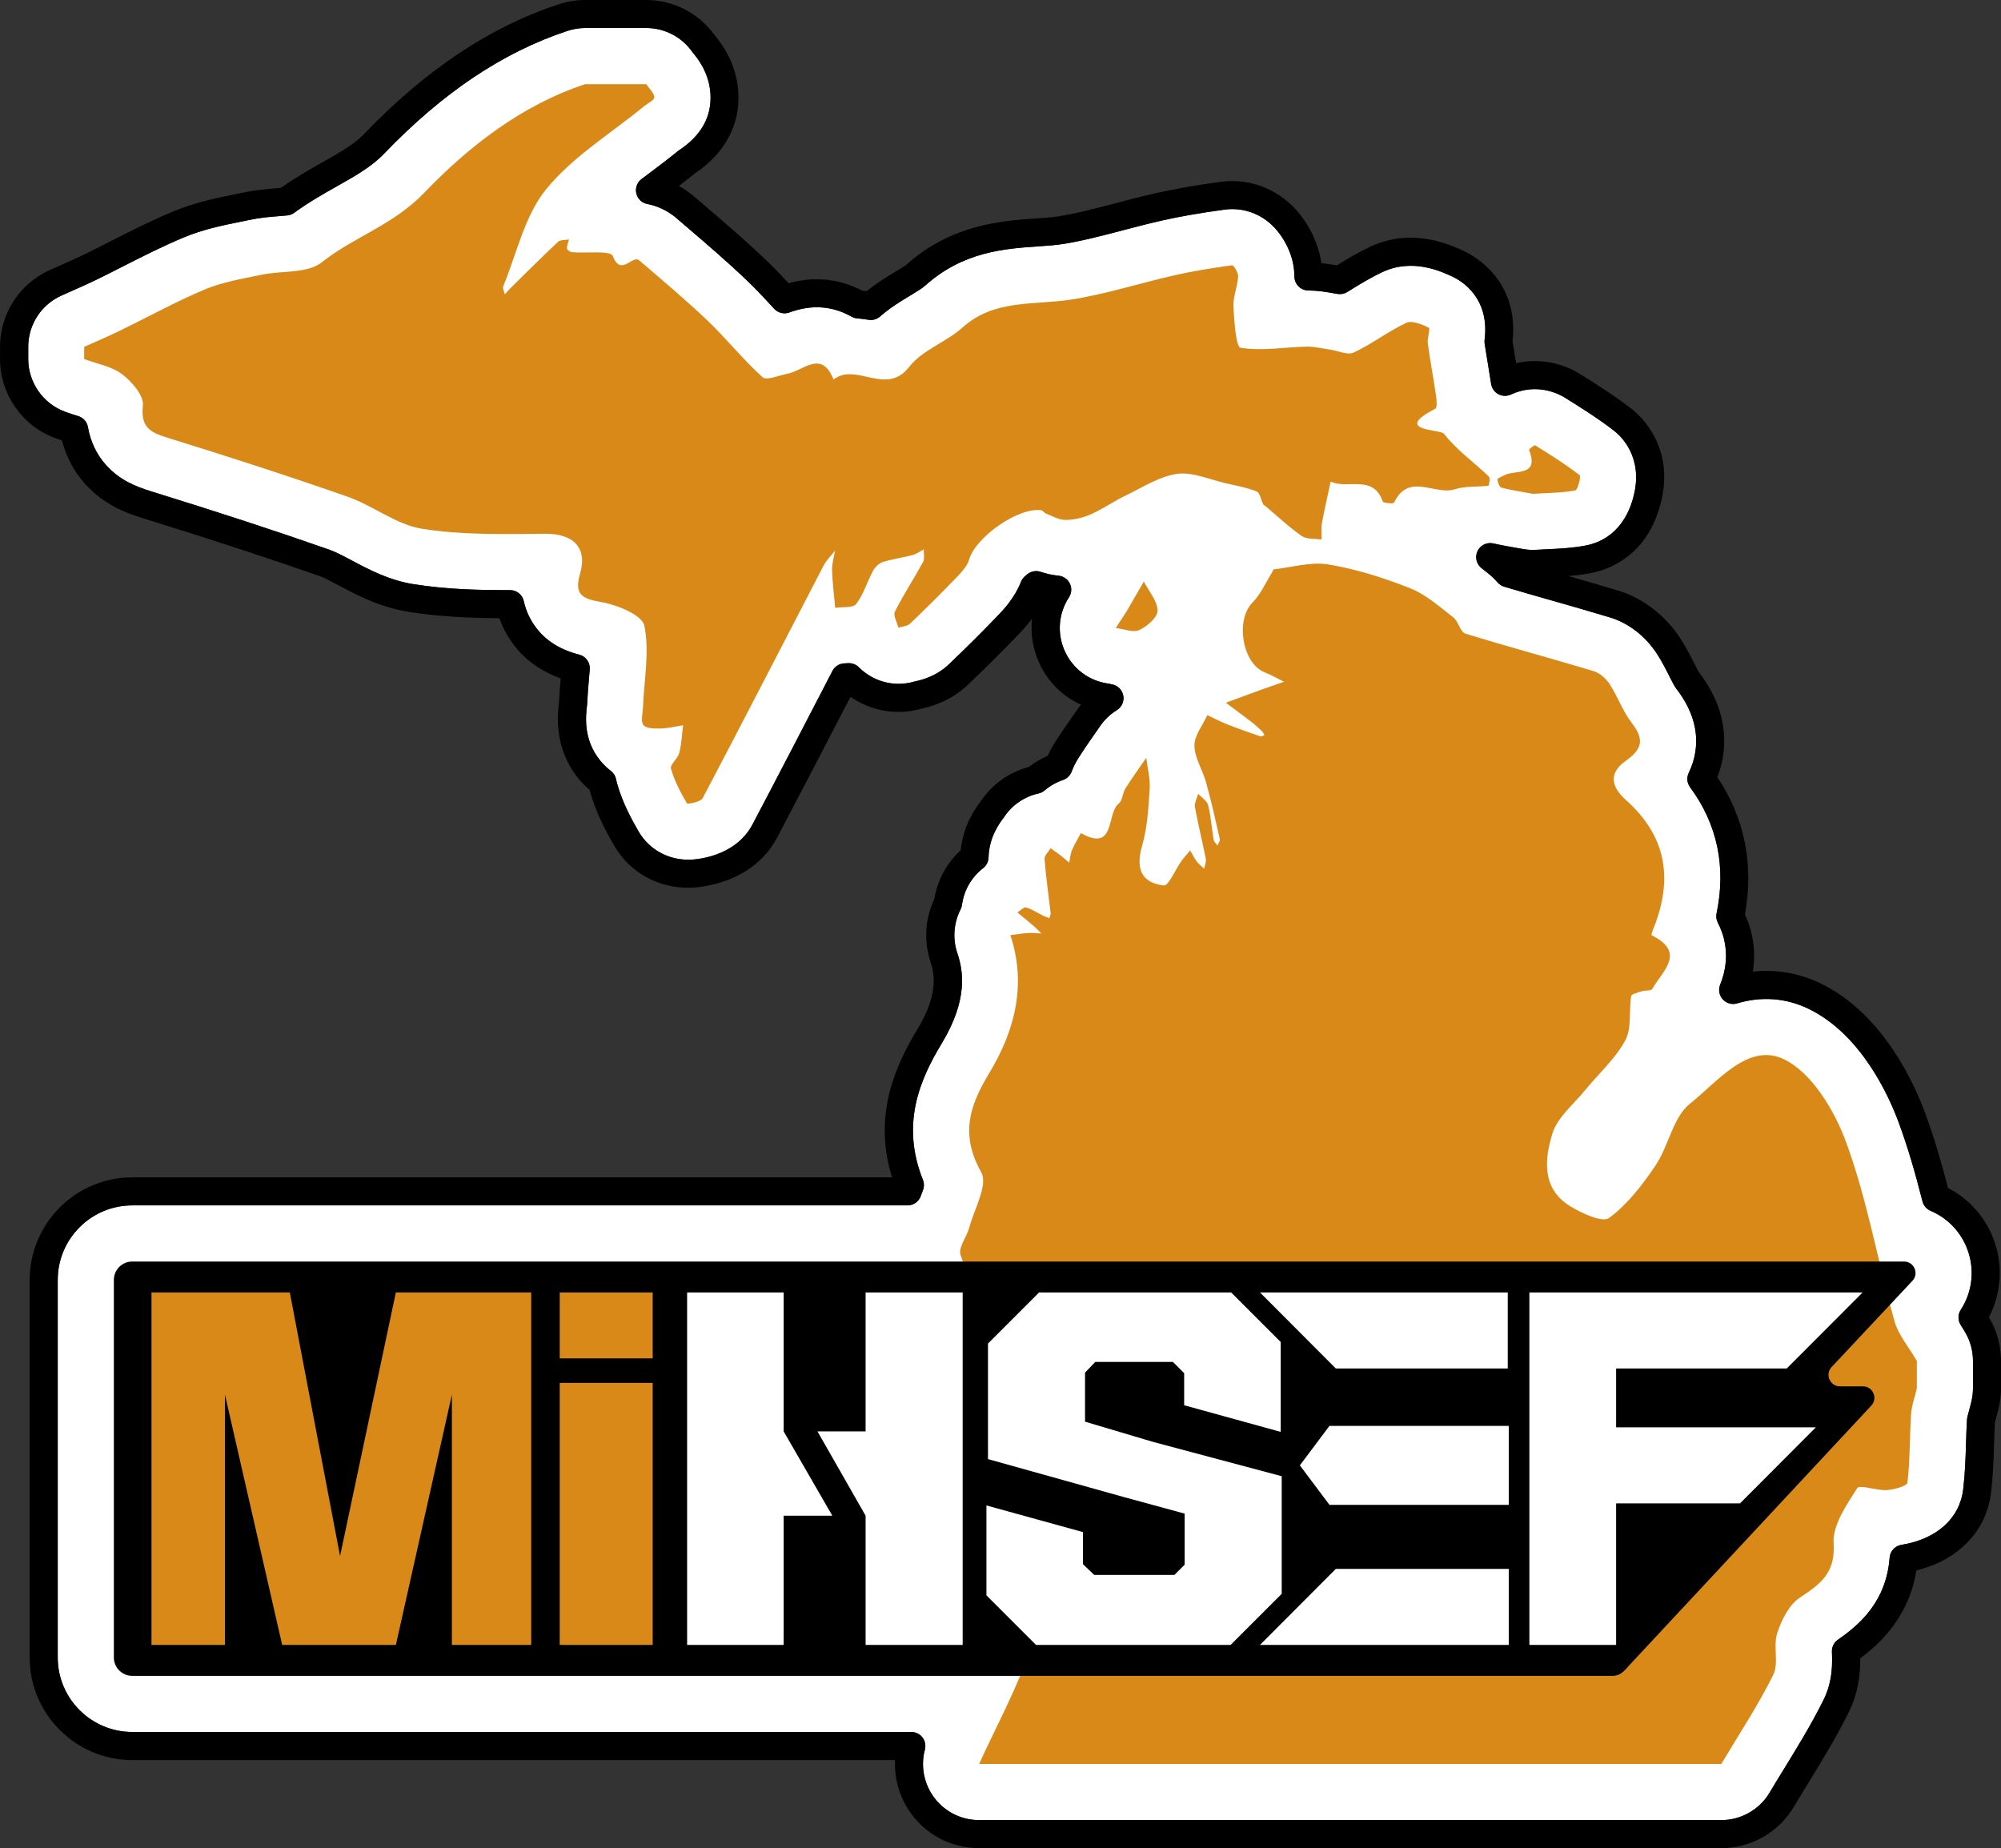
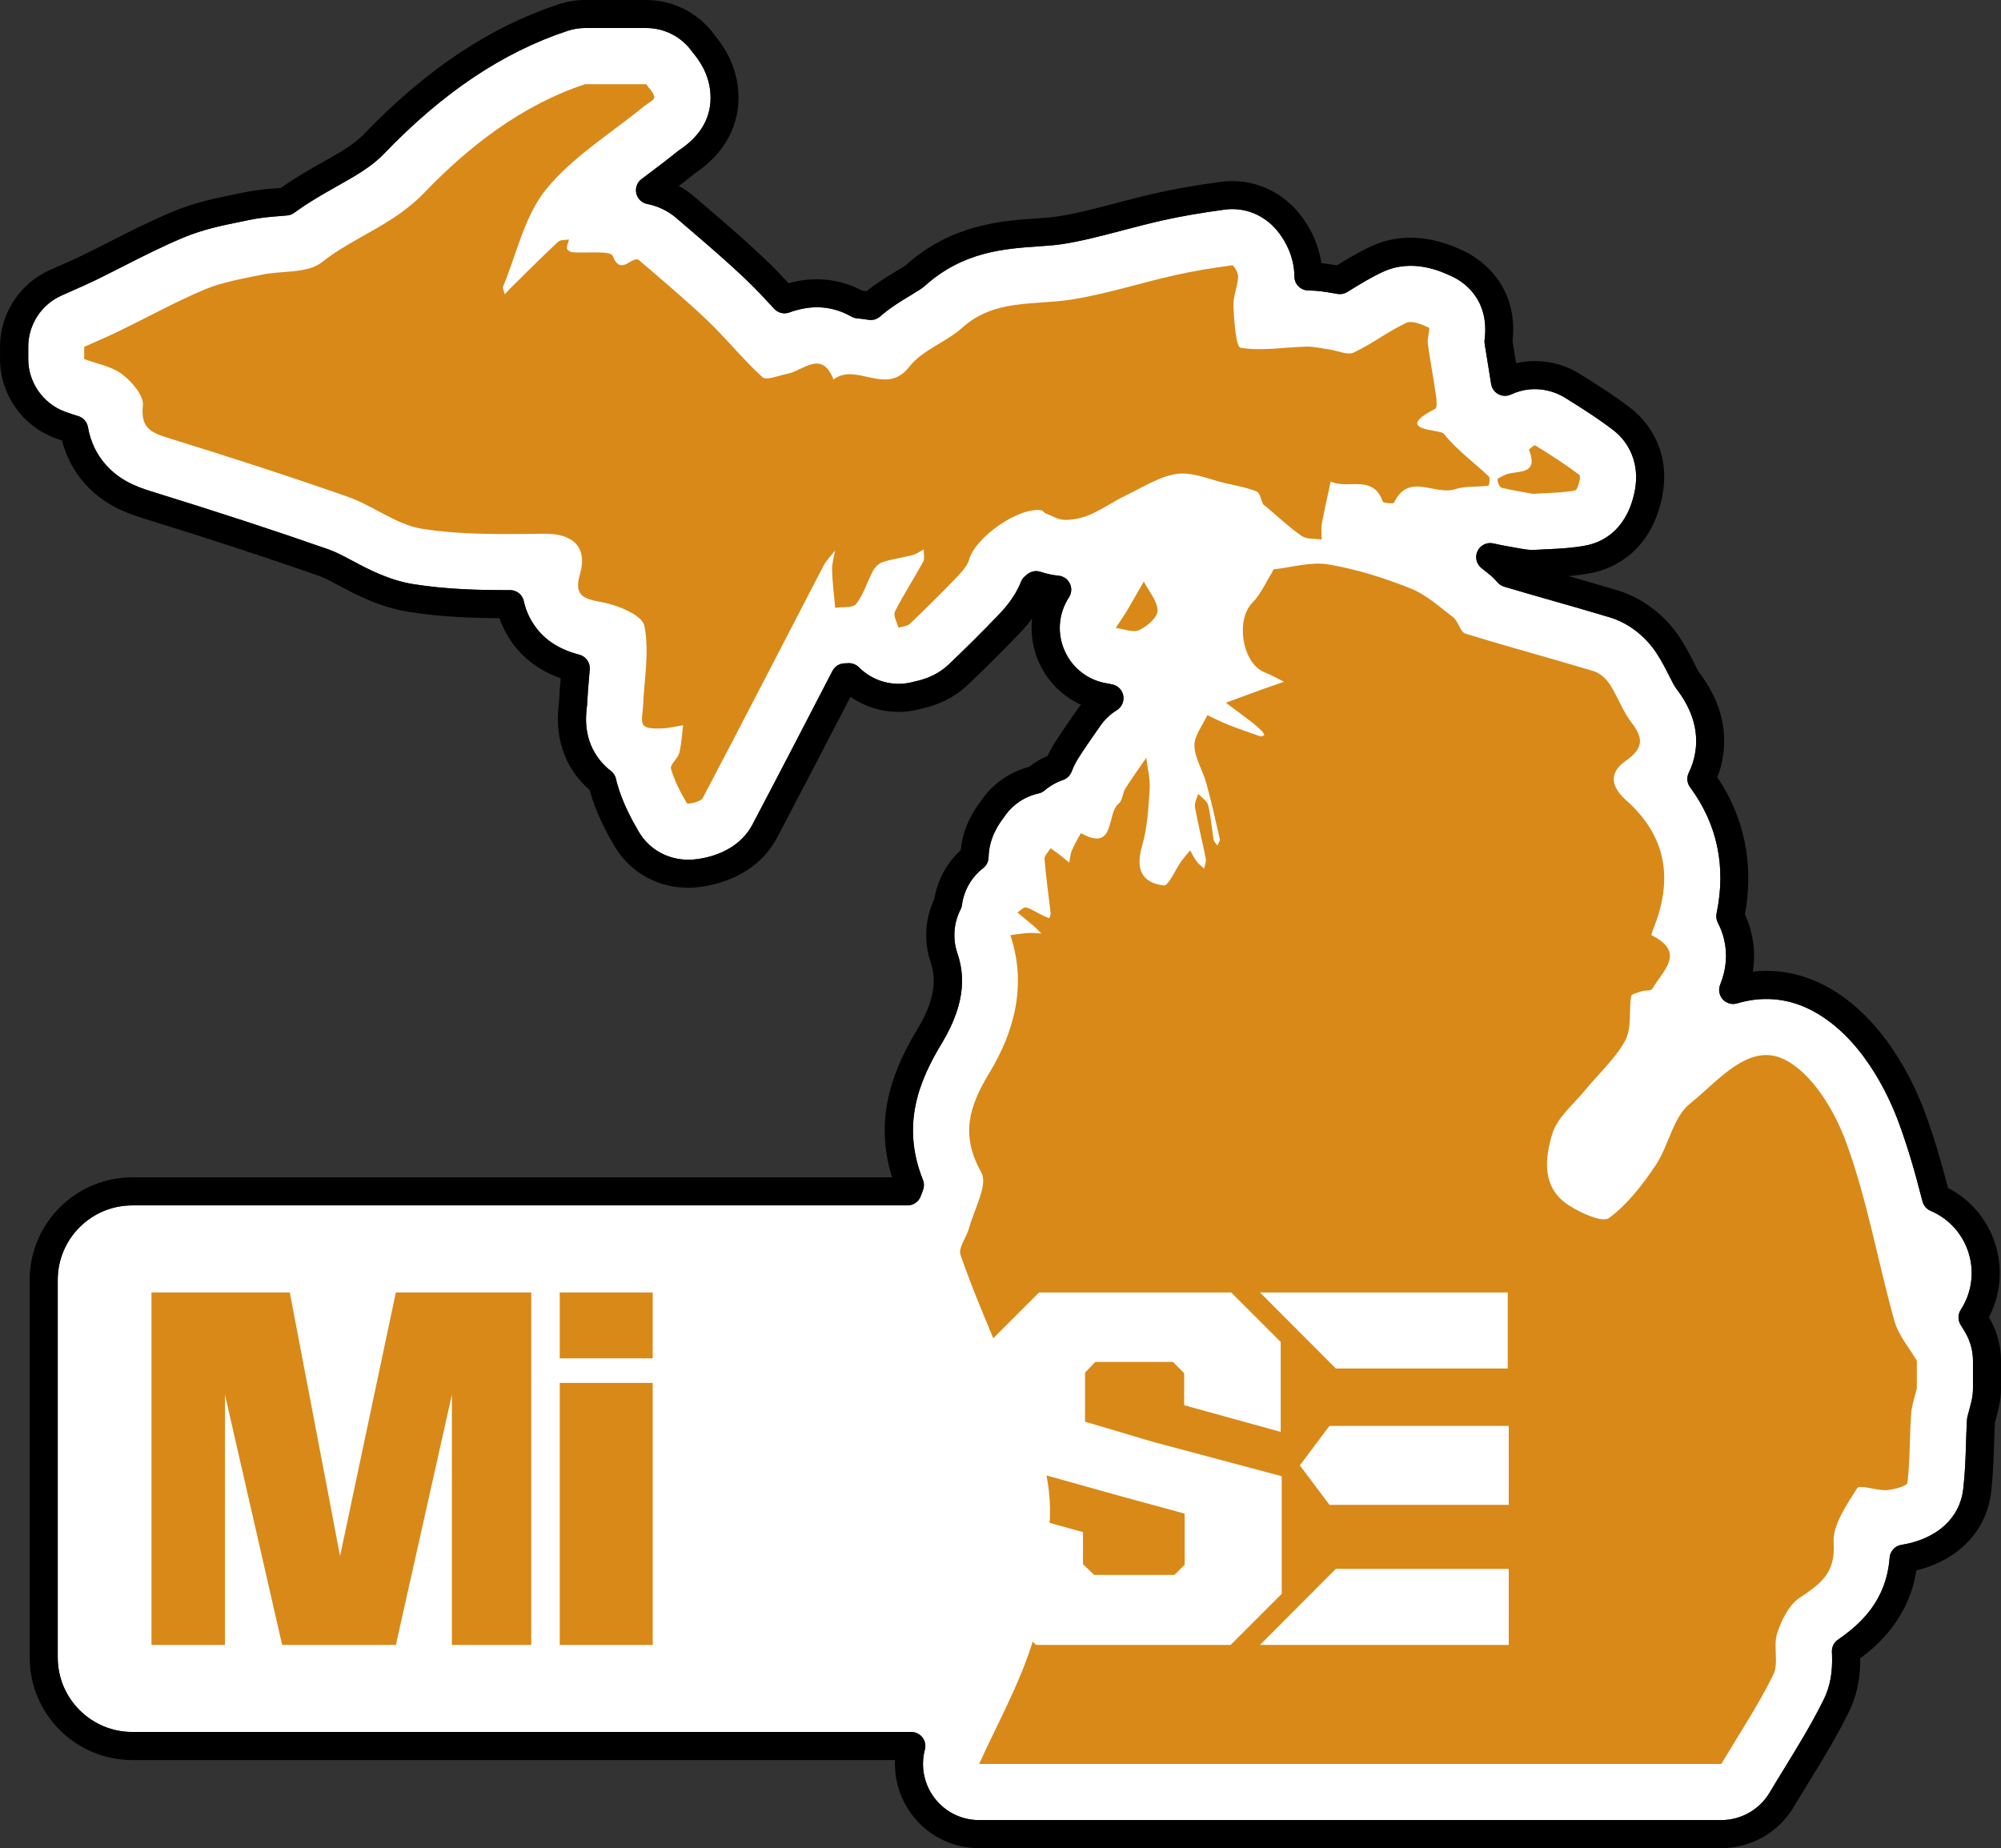
<svg xmlns="http://www.w3.org/2000/svg" id="Layer_1" version="1.1" viewBox="0 0 855.74 790.43">
  <rect x="0" y="0" width="855.74" height="790.43" fill="#333333" stroke="none" />
  <defs>
    <style>
      .st0 {
        fill: #d98918;
      }

      .st1 {
        fill: #fff;
      }
    </style>
  </defs>
  <path class="st1" d="M56.56,515.53c-17.58,0-31.87,14.3-31.87,31.88v161.46c0,17.58,14.3,31.87,31.87,31.87h333.17c1.86,0,3.62.87,4.76,2.34,1.14,1.48,1.52,3.4,1.04,5.2-1.73,6.51-.62,13.5,3.03,19.16,4.44,6.88,11.98,10.99,20.17,10.99h317.41c8.42,0,16.33-4.5,20.63-11.74,2.07-3.49,4.25-7.04,6.36-10.46,5.71-9.3,11.61-18.91,16.75-29.29,4.01-8.11,3.72-15.88,3.55-20.52-.08-2.05.9-4,2.59-5.16,9.54-6.59,20.68-16.53,22.09-35.08.21-2.76,2.29-5.03,5.03-5.47,15.09-2.43,24.98-11.33,26.44-23.81.81-6.91,1.01-13.49,1.21-19.84v-.13c.11-3.45.21-6.7.41-9.87.02-.32.07-.65.14-.96.13-.57.4-1.58.62-2.39l.04-.14c.36-1.33.77-2.81,1.14-4.44.4-1.76.61-3.56.61-5.36v-11.76c0-4.2-1.11-8.35-3.21-11.99-.61-1.05-1.27-2.15-2.04-3.34-1.26-1.98-1.25-4.52.03-6.5,5.29-8.14,6.14-18.32,2.28-27.23-2.96-6.83-8.35-12.19-15.19-15.1-1.72-.73-3-2.23-3.46-4.04-3.44-13.55-6.56-23.92-10.12-33.6-4.06-11.07-15.99-38-38.92-48.91-9.48-4.51-19.92-5.26-30.2-2.17-2.21.66-4.61,0-6.16-1.71s-1.99-4.16-1.12-6.3c2.67-6.58,3.21-13.2,1.6-19.66-.58-2.34-1.46-4.62-2.58-6.77-.65-1.23-.84-2.65-.56-4.01,4.16-20,.35-38.17-11.33-53.99-1.33-1.81-1.55-4.21-.55-6.22,1.4-2.83,2.34-5.86,2.82-9.02,1.36-9.11-1.39-18.17-8.18-26.93-.04-.05-.07-.1-.11-.15-.67-.92-1.44-2.38-2.91-5.3-1.38-2.74-3.09-6.15-5.33-9.58-4.83-7.43-12.13-13.05-20.01-15.43-8.33-2.52-16.75-4.92-24.9-7.25l-.15-.04c-6.61-1.89-13.45-3.84-20.18-5.85-1.11-.33-2.09-.97-2.85-1.84-1.27-1.48-2.69-2.83-4.21-4.01-.89-.69-1.78-1.4-2.66-2.11-2.19-1.74-2.88-4.77-1.67-7.29,1.21-2.52,4-3.88,6.72-3.26,3.67.83,7.11,1.42,9.88,1.9.99.17,1.92.33,2.79.49,1.91.35,3.87.46,5.81.34,1.64-.1,3.21-.18,4.72-.25h.23c5.11-.25,10.39-.5,16.03-1.56,6.06-1.13,16.8-5.44,20.69-21.67,3.93-16.37-5.58-25.19-8.58-27.5-7.09-5.45-14.42-10.02-20.89-14.06-2.61-1.63-11.97-6.53-23.15-1.36-1.71.79-3.7.73-5.36-.16-1.66-.89-2.81-2.52-3.09-4.39-.46-3.02-.94-5.99-1.42-8.85l-.04-.22c-.47-2.82-.92-5.53-1.31-8.17-.08-.55-.09-1.1-.02-1.65,2.27-17.88-9.79-25.1-13.54-26.88-4.7-2.23-17.17-8.16-30.14-2.06-5.08,2.39-9.57,5.16-13.54,7.6l-1.55.95c-1.17.72-2.55,1.01-3.9.83-.03,0-.12-.02-.15-.02-.61-.09-1.22-.19-1.83-.3l-.32-.06c-2.8-.49-6.3-1.1-10.42-1.13-3.3-.03-5.95-2.71-5.95-6.01.01-9.57-5.22-17.86-9.71-22.06-5.48-5.13-12.81-7.5-20.11-6.51-10.58,1.44-19.13,2.93-26.91,4.69-5.77,1.31-11.39,2.78-16.83,4.21-8.98,2.36-17.44,4.58-25.67,5.85-3.1.48-6.65.72-10.4.98-14.31.99-32.12,2.21-48.39,16.88-1.07.96-2.82,2.07-6.33,4.19-3.78,2.27-8.46,5.09-12.86,8.93-1.36,1.19-3.18,1.7-4.95,1.39-1.66-.28-3.22-.48-4.77-.6-.89-.07-1.76-.33-2.54-.78-1.24-.72-2.55-1.34-3.87-1.87-7.2-2.84-14.61-2.81-22.66.12-2.27.83-4.82.21-6.46-1.57,0,0-.07-.07-.07-.08-3.71-4.02-7.49-8.13-11.74-12.18-8.31-7.94-16.96-15.34-25.31-22.49-1.65-1.41-3.27-2.8-4.88-4.19-1.6-1.37-6-4.7-12.23-5.87-2.34-.44-4.2-2.21-4.74-4.53-.54-2.32.33-4.73,2.23-6.16l2.27-1.7c4.36-3.27,8.86-6.65,13.31-10.27.15-.12.31-.24.48-.35,9.5-6.28,14.01-14.4,13.41-24.14-.56-9.04-5.45-15.05-7.53-17.61l-.13-.16c-.08-.1-.15-.2-.23-.3-4.49-6.3-11.8-10.06-19.54-10.06h-26.12c-2.57,0-5.1.41-7.54,1.21-27.67,9.15-53.37,26.37-78.57,52.62-5.3,5.53-12.17,9.4-20.11,13.88-5.64,3.18-12.03,6.79-18.23,11.32-.86.63-1.87,1.02-2.93,1.12-1.14.12-2.51.22-3.56.31-3.6.28-8.03.63-12.53,1.59-1.33.28-2.67.55-4.01.83l-.21.04c-7.36,1.49-15.69,3.18-24.05,6.67-9.12,3.81-17.69,8.17-25.98,12.39l-.12.06c-3.98,2.02-7.73,3.93-11.53,5.78-3.07,1.49-6.3,2.92-9.72,4.43l-.29.13c-1.56.69-3.12,1.38-4.68,2.08-8.59,3.87-14.14,12.46-14.14,21.88v5.23c0,9.94,6.25,18.97,15.56,22.47,2.12.8,4.12,1.42,5.82,1.94,2.16.66,3.77,2.48,4.15,4.71,1.09,6.27,3.71,11.74,7.78,16.26,5.75,6.39,12.59,9.14,19.13,11.17,29.28,9.07,53.54,17.01,76.33,24.99,2.74.96,6.11,2.76,9.69,4.66,7.04,3.75,15.79,8.41,26.26,10.08,14.37,2.29,28.37,2.58,41.34,2.55h.01c2.82,0,5.26,1.96,5.86,4.72.7,3.21,1.95,6.28,3.72,9.12,4.28,6.89,10.82,11.4,20,13.77,2.82.73,4.71,3.38,4.48,6.29-.1,1.21-.2,2.43-.31,3.64-.31,3.59-.62,7.21-.79,11,0,.15-.02.29-.03.44l-.05.43c-.52,4.32-1.72,14.4,5.63,23.46,1.37,1.68,2.9,3.18,4.56,4.44,1.16.88,1.96,2.15,2.25,3.58.14.68.3,1.37.5,2.04,2.3,8.08,6.13,15.16,9.21,20.42,4.5,7.66,12.69,12.16,21.83,11.95,1.95-.04,19.31-.85,26.83-15.14,11.7-22.2,23.63-45.26,34.16-65.6,1-1.93,2.96-3.17,5.13-3.24h.24c.45-.03.89-.04,1.38-.07,1.71-.09,3.36.55,4.56,1.76,1.57,1.58,3.35,2.93,5.3,4.01,5.57,3.11,12.02,3.88,18.17,2.16.12-.03.23-.06.35-.09,2.46-.53,8.98-1.94,14.65-7.34,7.13-6.79,14.11-13.73,20.74-20.63,2.56-2.66,7.31-7.61,10.11-14.68.33-.84.85-1.59,1.51-2.2.37-.35.8-.71,1.26-1.07,1.59-1.26,3.71-1.64,5.63-.99,2.6.87,5.11,1.41,7.66,1.65,2.09.2,3.93,1.48,4.84,3.37.91,1.89.77,4.13-.38,5.88-4.56,6.99-5.19,15.68-1.67,23.25,3.45,7.43,10.36,12.53,18.47,13.65.14.02.28.04.42.07.21.04.42.09.63.14l.8.18c2.38.53,4.2,2.45,4.6,4.86.4,2.4-.69,4.81-2.76,6.1-2.86,1.77-5.27,4.06-7.16,6.82-.83,1.21-1.67,2.41-2.51,3.61-2.3,3.3-4.66,6.68-6.97,10.37-1.04,1.66-1.94,3.49-2.68,5.44-.17.44-.38.86-.65,1.25-.73,1.12-1.82,1.97-3.09,2.4-2.88.98-5.51,2.48-7.83,4.45-.75.64-1.63,1.08-2.59,1.29-6.12,1.36-11.4,4.99-14.84,10.23-.07.11-.15.22-.23.32-1.52,2.01-6.13,8.11-6.32,16.78-.04,1.81-.89,3.5-2.32,4.61-5,3.89-8.22,9.48-9.06,15.76-.09.68-.3,1.33-.61,1.94-2.94,5.73-3.44,12.52-1.38,18.62,2.57,7.61,4.67,19.9-6.67,38.66-9.33,15.44-17.59,34.45-8.04,58.33.56,1.41.57,2.97.03,4.39,0,0-.05.14-.05.14l-.06.16c-.28.74-.57,1.51-.86,2.31-.87,2.36-3.12,3.93-5.63,3.93H56.56Z" />
  <g>
    <g>
      <path class="st0" d="M418.73,754.43c7.64-16.9,16.81-33.3,22.44-50.85,4.38-13.64,3.59-28.86,6.47-43.1,4.24-20.94-1.74-39.89-9.17-58.79-.72-1.82-2.68-4.3-2.09-5.31,5.72-9.75-5.81-10.22-8.03-15.53-6.12-14.62-12.4-29.2-17.58-44.16-1.06-3.07,2.66-7.64,3.73-11.64,2.14-7.98,8.11-18.35,5.16-23.63-9.01-16.13-5.27-28.16,3.54-42.73,10.69-17.68,15.98-37.66,8.87-58.75,2.59-.32,5.16-.76,7.76-.92,1.83-.12,3.68.14,5.52.23-1.02-1.01-1.99-2.09-3.08-3.03-2.36-2.03-4.77-3.99-7.16-5.98,1.24-.77,2.72-2.4,3.66-2.13,2.54.72,4.83,2.28,7.24,3.46.89.44,1.83.76,2.75,1.13.2-.72.63-1.47.55-2.16-.87-7.71-2-15.4-2.61-23.13-.12-1.47,1.68-3.09,2.59-4.64,1.42,1.02,2.87,2,4.25,3.07,1.28.99,2.5,2.07,3.74,3.11.35-1.75.43-3.61,1.1-5.22,1.08-2.56,2.55-4.95,3.86-7.42,15.06,8.37,10.79-8.45,16.2-12.65,1.62-1.26,1.59-4.44,2.83-6.42,2.81-4.49,5.93-8.77,8.93-13.14.53,4.43,1.74,8.91,1.46,13.3-.53,8.14-.97,16.5-3.22,24.26-2.79,9.6-.58,15.86,9.24,17.03,2.06.24,4.93-6.75,7.51-10.35,1.16-1.62,2.52-3.11,3.79-4.65.92,1.6,1.71,3.29,2.81,4.76.86,1.16,2.1,2.03,3.17,3.03.26-1.43.96-2.95.69-4.28-1.45-7.35-3.3-14.63-4.62-22.01-.32-1.76.87-3.79,1.37-5.7,1.47,1.61,3.8,3,4.26,4.86,1.2,4.82,1.52,9.85,2.35,14.77.15.9,1.04,1.67,1.6,2.5.37-.92,1.23-1.95,1.05-2.74-1.83-8.1-3.65-16.21-5.86-24.21-1.48-5.35-4.92-10.5-5-15.78-.07-4.31,3.53-8.68,5.51-13.02,2.88,1.33,5.7,2.81,8.64,3.97,4.62,1.82,9.31,3.45,14,5.07.48.17,1.17-.27,1.76-.43-.28-.54-.45-1.2-.87-1.6-1.4-1.36-2.82-2.71-4.36-3.9-3.71-2.86-7.49-5.63-11.25-8.44,4.79-1.77,9.58-3.55,14.38-5.29,3.49-1.26,7-2.45,10.5-3.67-2.76-1.36-5.43-2.92-8.28-4.04-9.6-3.77-12.57-22.39-5.22-29.81,3.58-3.62,5.71-8.67,8.49-13.08.22-.36.31-1.1.51-1.13,7.83-.88,15.96-3.37,23.45-2.12,11.93,1.99,23.75,5.73,35.03,10.2,6.73,2.66,12.54,7.9,18.4,12.44,2.22,1.72,2.97,6.25,5.19,6.94,18.19,5.64,36.61,10.55,54.85,16.06,2.63.79,5.3,3.18,6.84,5.55,3.47,5.34,5.6,11.62,9.46,16.6,5.32,6.87,4.69,11.09-2.56,16.2-6.76,4.78-7.03,10.43.15,16.85,17.13,15.3,20.43,33.62,11.38,55.65-.28.68-.64,2.02-.49,2.09,15,7.46,4.56,15.38.27,22.99-.49.87-2.96.49-4.42.96-1.65.53-4.45,1.18-4.6,2.12-1.02,6.34.31,13.73-2.52,18.94-4.27,7.87-11.39,14.18-17.16,21.26-4.93,6.04-11.83,11.57-13.98,18.53-3.36,10.89-4.71,23.47,7.45,31,5.02,3.11,13.91,7.24,16.77,5.13,7.91-5.84,14.33-14.22,19.92-22.55,5.63-8.39,7.43-20.59,14.69-26.35,11.71-9.29,24.86-26.28,40.06-19.04,12.01,5.71,21.7,21.88,26.7,35.51,9.06,24.68,13.53,51.02,20.66,76.45,1.71,6.11,6.31,11.41,9.58,17.08,0,3.92,0,7.84,0,11.76-.85,3.72-2.21,7.4-2.46,11.16-.64,9.73-.41,19.53-1.55,29.18-.17,1.45-5.74,2.98-8.9,3.18-4.32.27-11.55-2.48-12.6-.82-4.57,7.25-10.59,15.84-10.07,23.54.86,12.81-5.66,17.44-14.47,23.29-4.63,3.08-7.85,9.6-9.67,15.22-1.79,5.55.79,12.8-1.67,17.77-6.51,13.16-14.7,25.48-22.23,38.14-105.8,0-211.61,0-317.41,0Z" />
      <path class="st0" d="M276.35,36c1.26,1.87,3.35,3.69,3.47,5.62.07,1.19-2.87,2.57-4.45,3.87-14.15,11.62-30.44,21.5-41.78,35.41-9.23,11.32-12.57,27.47-18.38,41.53-.37.9.42,2.29.68,3.45.69-.77,1.34-1.57,2.07-2.29,6.86-6.76,13.66-13.59,20.69-20.17,1-.94,3.11-.7,4.71-1-.34,1.29-.96,2.6-.9,3.87.03.58,1.38,1.5,2.19,1.57,6.04.53,16.43-.82,17.37,1.59,3.58,9.15,8.38-.65,11.37,1.92,9.87,8.48,19.86,16.85,29.27,25.83,8.11,7.74,15.14,16.63,23.44,24.13,1.7,1.53,6.95-.77,10.54-1.45,6.89-1.3,14.72-10.52,19.83,2.45,9.64-7.6,22.47,7.36,32.38-5.46,5.52-7.15,15.73-10.47,22.7-16.75,13.63-12.28,30.45-9.51,46.38-11.97,14.89-2.3,29.4-7.03,44.15-10.37,8.2-1.86,16.52-3.19,24.85-4.32.68-.09,2.68,3.24,2.57,4.88-.29,4.3-2.21,8.58-2.01,12.79.3,6.19,1.08,17.3,3.05,17.61,9.09,1.46,18.67-.26,28.08-.49,3.34-.08,6.7.78,10.05,1.25,3.47.49,7.62,2.51,10.26,1.27,7.76-3.63,14.69-9.04,22.45-12.68,2.44-1.15,6.67.62,9.62,2.02.75.36-.7,4.48-.39,6.77,1.01,7.51,2.44,14.96,3.53,22.47.27,1.84.51,5.06-.34,5.49-18.64,9.55,2.17,8.71,3.68,10.64,5.39,6.9,12.81,12.2,19.25,18.33.65.62.07,3.89-.21,3.93-4.77.62-9.86.04-14.31,1.5-8.48,2.77-19.83-7.39-26.04,5.74-.25.53-4.59.2-4.83-.49-4.1-11.83-15.16-5.05-22.27-8.55-1.26,5.89-2.64,11.77-3.72,17.69-.42,2.3-.14,4.73-.18,7.11-2.86-.44-6.33-.01-8.47-1.5-5.49-3.81-10.39-8.48-15.53-12.8-.33-.28-.82-.47-.99-.82-.94-1.86-1.36-4.86-2.77-5.43-4.18-1.68-8.72-2.49-13.15-3.5-6.95-1.57-14.17-4.93-20.81-4.03-7.55,1.02-14.66,5.7-21.8,9.13-5.19,2.49-9.97,5.88-15.22,8.2-3.34,1.48-7.22,2.36-10.87,2.37-2.79,0-5.6-1.72-8.36-2.78-.69-.26-1.17-1.24-1.83-1.34-9.66-1.51-28.12,11.41-30.88,20.98-.82,2.84-3.21,5.42-5.36,7.66-6.51,6.77-13.19,13.4-19.99,19.88-1.14,1.09-3.26,1.15-4.93,1.69-.57-2.32-2.32-5.24-1.5-6.87,3.65-7.26,8.15-14.09,12.05-21.24.77-1.42.22-3.55.28-5.36-1.59.82-3.09,1.96-4.78,2.41-4.19,1.11-8.55,1.66-12.67,2.96-1.67.53-3.39,2.19-4.25,3.79-2.52,4.67-4,10.05-7.18,14.16-1.38,1.79-5.89,1.17-8.98,1.65-.48-5.4-1.18-10.8-1.34-16.21-.08-2.75.83-5.53,1.29-8.29-1.66,2.15-3.7,4.12-4.94,6.49-17.22,33.14-34.27,66.37-51.68,99.41-.84,1.59-6.46,2.71-6.74,2.22-2.75-4.69-5.34-9.63-6.82-14.82-.49-1.74,2.9-4.28,3.53-6.71.99-3.84,1.15-7.9,1.66-11.87-3.13.49-6.25,1.3-9.38,1.37-2.61.06-6.31.12-7.56-1.41-1.3-1.6-.32-5.12-.21-7.8.47-11.63,2.82-23.64.58-34.71-.92-4.54-11.42-8.86-18.14-10.07-8.21-1.47-12.04-2.93-9.36-12.19,3.27-11.32-3.03-17.19-15.05-17.09-17.53.14-35.33.61-52.52-2.13-11.04-1.76-20.9-9.88-31.8-13.7-25.54-8.94-51.31-17.25-77.16-25.26-7.45-2.31-11.44-4.54-10.43-13.81.45-4.19-4.74-10.18-8.9-13.34-4.47-3.39-10.73-4.42-16.21-6.47,0-1.74,0-3.48,0-5.22,5.11-2.3,10.28-4.48,15.31-6.93,12.14-5.9,23.99-12.48,36.41-17.68,7.55-3.16,15.91-4.49,24-6.21,8.7-1.85,19.68-.45,25.83-5.31,13.85-10.95,30.66-16,43.87-29.76,18.86-19.65,41.52-37.43,68.79-46.45,8.71,0,17.42,0,26.12,0Z" />
      <path class="st0" d="M655.56,211.19c-3.87-.71-8.71-1.42-13.43-2.6-.87-.22-1.66-2.27-1.72-3.52-.03-.55,1.83-1.23,2.87-1.79,4.62-2.52,15.19.79,10.62-10.86-.11-.29,2.27-2.18,2.64-1.95,6.47,4.03,12.95,8.09,18.98,12.73.72.56-.8,6.35-1.88,6.55-5.51,1.03-11.2,1.02-18.08,1.45Z" />
      <path class="st0" d="M481.59,261.83c2.53-4.37,5.05-8.74,7.58-13.11,2.14,4.15,5.8,8.26,5.87,12.44.05,2.84-4.49,6.78-7.85,8.31-2.65,1.21-6.64-.49-10.03-.9,1.48-2.25,2.95-4.5,4.43-6.75Z" />
    </g>
-     <path d="M696.63,712.36c-2.36,2.82-4.06,4.38-7.06,4.38H56.56c-4.35,0-7.87-3.53-7.87-7.87v-161.46c0-4.35,3.53-7.87,7.87-7.87h757.73c4.29,0,6.5,5.12,3.57,8.25l-34.56,36.88c-2.93,3.13-.71,8.25,3.57,8.25h9.82c4.28,0,6.5,5.1,3.58,8.24l-103.65,111.22Z" />
    <path class="st0" d="M64.78,552.77h59.16l21.49,112.73,23.86-112.73h57.89v150.74h-33.92v-107.05l-23.96,107.05h-48.63l-24.47-107.05v107.05h-31.42v-150.74Z" />
    <path class="st0" d="M239.37,552.77h39.76v28.18h-39.76v-28.18ZM239.37,703.51v-112.07h39.76v112.07h-39.76Z" />
    <path class="st1" d="M349.6,612.19h20.58v-59.42h41.51v150.74h-41.51v-55.27l-20.58-36.05ZM355.94,648.24h-20.8v55.27h-41.29v-150.74h41.29v59.42l20.8,36.05Z" />
    <path class="st1" d="M481.01,640.38l-58.49-16.35v-49.42l21.85-21.85h82.14l21.19,21.19v38.45l-41.29-11.4v-13.72l-4.81-4.81h-33.21l-4.37,4.59v20.97l28.8,8.56,55.31,14.77v50.29l-21.85,21.85h-83.24l-21.19-21.19v-38.45l41.29,11.4v13.72l4.81,4.59h34.3l4.37-4.37v-21.85l-25.62-6.98Z" />
    <path class="st1" d="M571.26,671h73.97v32.51h-106.39l32.42-32.51ZM568.56,609.83h76.67v33.77h-76.67l-12.67-16.89,12.67-16.89ZM538.84,552.77h105.96v32.51h-73.53l-32.42-32.51Z" />
-     <polygon class="st1" points="691.14 589.25 691.14 585.27 764.13 585.27 796.55 552.77 691.14 552.77 690.59 552.77 654.05 552.77 654.05 703.51 691.14 703.51 691.14 642.97 744.13 642.97 776.55 610.46 691.14 610.46 691.14 589.25" />
  </g>
  <path d="M736.14,790.43h-317.41c-12.28,0-23.59-6.16-30.25-16.48-4.09-6.34-6.05-13.78-5.71-21.2H56.56c-24.19,0-43.87-19.68-43.87-43.87v-161.46c0-24.19,19.68-43.88,43.87-43.88h324.95c-8.28-26.37,1.32-47.64,10.89-63.47,8.76-14.49,7.37-23.27,5.57-28.61-2.98-8.83-2.38-18.61,1.61-27,1.31-8.08,5.26-15.35,11.28-20.82,1.03-10.81,6.44-18.13,8.47-20.82,4.9-7.36,12.21-12.58,20.71-14.83,2.46-1.93,5.14-3.52,8-4.74.8-1.78,1.71-3.49,2.71-5.09,2.47-3.95,4.92-7.46,7.29-10.85.84-1.2,1.66-2.37,2.47-3.55.56-.82,1.15-1.61,1.77-2.37-7.73-3.5-14.06-9.67-17.75-17.61-2.85-6.14-3.89-12.77-3.16-19.23-2.42,3.27-4.76,5.71-6.27,7.27-6.76,7.03-13.86,14.09-21.12,21-7.97,7.59-17.02,9.65-20.22,10.34-9.16,2.51-18.77,1.35-27.07-3.28-1.02-.57-2.02-1.19-2.98-1.86-9.81,18.94-20.66,39.87-31.32,60.11-10.73,20.36-34.5,21.48-37.18,21.55-13.55.31-25.73-6.42-32.46-17.87-3.44-5.88-7.73-13.82-10.4-23.21-.07-.25-.14-.51-.21-.76-1.75-1.51-3.38-3.19-4.87-5.02-10.55-13-8.8-27.62-8.23-32.43l.03-.21c.16-3.54.43-6.85.71-10.06-9.73-3.49-17.22-9.38-22.3-17.56-1.61-2.6-2.92-5.33-3.92-8.18-12.19-.06-25.2-.54-38.72-2.69-12.45-1.99-22.19-7.17-30.01-11.34-3.02-1.61-6.14-3.27-8.01-3.93-22.65-7.93-46.78-15.83-75.92-24.85-7.79-2.41-16.79-6.03-24.5-14.6-4.72-5.24-8.1-11.61-9.9-18.59-1-.33-2.05-.7-3.15-1.11-13.96-5.24-23.34-18.79-23.34-33.7v-5.23c0-14.14,8.33-27.02,21.22-32.82,1.58-.71,3.17-1.41,4.76-2.12l.28-.12c3.33-1.47,6.46-2.85,9.34-4.25,3.7-1.8,7.41-3.68,11.34-5.68l.12-.06c8.49-4.32,17.26-8.78,26.79-12.77,9.45-3.95,18.4-5.76,26.3-7.36l.21-.04c1.3-.26,2.61-.53,3.9-.8,5.27-1.12,10.14-1.5,14.06-1.81.54-.04,1.15-.09,1.76-.14,6.3-4.47,12.51-7.97,18.03-11.09,7.13-4.02,13.28-7.5,17.36-11.75C182.04,29.83,209.34,11.6,238.92,1.82c3.66-1.21,7.46-1.82,11.31-1.82h26.12c11.54,0,22.44,5.58,29.19,14.93v.02c2.58,3.16,9.41,11.55,10.21,24.43.86,13.84-5.71,26.17-18.51,34.73-2.32,1.88-4.63,3.69-6.92,5.44,2.91,1.59,5.12,3.28,6.54,4.5,1.61,1.39,3.22,2.77,4.83,4.14,8.51,7.28,17.28,14.79,25.83,22.96,3.54,3.38,6.72,6.73,9.75,9.99,9.42-2.62,18.58-2.2,27.3,1.24,1.44.57,2.87,1.23,4.25,1.96.58.06,1.16.12,1.75.2,4.45-3.58,8.8-6.19,12.38-8.35,1.18-.71,3.91-2.36,4.57-2.88,19.29-17.38,41.1-18.89,55.53-19.88,3.49-.24,6.79-.47,9.39-.87,7.62-1.18,15.78-3.32,24.43-5.59,5.56-1.46,11.29-2.96,17.25-4.32,8.13-1.84,17.01-3.39,27.95-4.88,10.89-1.48,21.79,2.03,29.92,9.63,5.59,5.23,11.51,14.25,13.1,25.14,2.57.26,4.79.64,6.62.96,4.15-2.55,8.83-5.41,14.35-8.01,18.1-8.51,34.88-.54,40.39,2.08,3.94,1.88,23.25,12.46,20.4,38.38.36,2.33.75,4.72,1.17,7.2l.04.22c.11.65.22,1.31.33,1.97,9.26-2.11,19.02-.54,27.21,4.57,6.7,4.18,14.3,8.92,21.86,14.73,4.46,3.43,18.56,16.42,12.94,39.82-5.68,23.66-22.99,29.32-30.16,30.66-3.34.62-6.47,1-9.49,1.25,6.99,2,14.11,4.05,21.19,6.19,10.55,3.19,20.25,10.61,26.6,20.38,2.6,3.99,4.48,7.73,5.99,10.73.46.91,1.51,3.01,1.91,3.66,8.78,11.4,12.29,23.48,10.44,35.89-.47,3.17-1.29,6.25-2.45,9.21,11.64,17.26,15.7,37.41,11.8,58.63,1.11,2.41,2,4.92,2.64,7.48,1.41,5.64,1.65,11.33.74,17.01,9.82-1.08,19.58.58,28.67,4.9,26.92,12.81,40.46,43.16,45.03,55.61,3.45,9.41,6.5,19.38,9.78,32.03,8.37,4.32,14.96,11.35,18.74,20.07,4.95,11.42,4.43,24.31-1.27,35.2.13.22.26.44.38.66,0,0,0,0,0,0,3.15,5.46,4.81,11.68,4.81,17.98v11.76c0,2.7-.31,5.41-.91,8.04-.43,1.87-.86,3.47-1.25,4.88l-.04.16c-.13.48-.28,1.03-.4,1.48-.17,2.82-.26,5.82-.36,8.97v.13c-.21,6.61-.42,13.44-1.29,20.87-1.94,16.5-14.02,28.96-31.95,33.35-3.23,20.64-16.77,32.29-24.03,37.59.07,5.7-.46,14.09-4.87,23.02-5.38,10.88-11.42,20.72-17.27,30.24-2.19,3.56-4.25,6.91-6.28,10.33-6.46,10.86-18.31,17.61-30.95,17.61ZM56.56,515.53c-17.58,0-31.87,14.3-31.87,31.88v161.46c0,17.58,14.3,31.87,31.87,31.87h333.17c1.86,0,3.62.87,4.76,2.34,1.14,1.48,1.52,3.4,1.04,5.2-1.73,6.51-.62,13.5,3.03,19.16,4.44,6.88,11.98,10.99,20.17,10.99h317.41c8.42,0,16.33-4.5,20.63-11.74,2.07-3.49,4.25-7.04,6.36-10.46,5.71-9.3,11.61-18.91,16.75-29.29,4.01-8.11,3.72-15.88,3.55-20.52-.08-2.05.9-4,2.59-5.16,9.54-6.59,20.68-16.53,22.09-35.08.21-2.76,2.29-5.03,5.03-5.47,15.09-2.43,24.98-11.33,26.44-23.81.81-6.91,1.01-13.49,1.21-19.84v-.13c.11-3.45.21-6.7.41-9.87.02-.32.07-.65.14-.96.13-.57.4-1.58.62-2.39l.04-.14c.36-1.33.77-2.81,1.14-4.44.4-1.76.61-3.56.61-5.36v-11.76c0-4.2-1.11-8.35-3.21-11.99-.61-1.05-1.27-2.15-2.04-3.34-1.26-1.98-1.25-4.52.03-6.5,5.29-8.14,6.14-18.32,2.28-27.23-2.96-6.83-8.35-12.19-15.19-15.1-1.72-.73-3-2.23-3.46-4.04-3.44-13.55-6.56-23.92-10.12-33.6-4.06-11.07-15.99-38-38.92-48.91-9.48-4.51-19.92-5.26-30.2-2.17-2.21.66-4.61,0-6.16-1.71s-1.99-4.16-1.12-6.3c2.67-6.58,3.21-13.2,1.6-19.66-.58-2.34-1.46-4.62-2.58-6.77-.65-1.23-.84-2.65-.56-4.01,4.16-20,.35-38.17-11.33-53.99-1.33-1.81-1.55-4.21-.55-6.22,1.4-2.83,2.34-5.86,2.82-9.02,1.36-9.11-1.39-18.17-8.18-26.93-.04-.05-.07-.1-.11-.15-.67-.92-1.44-2.38-2.91-5.3-1.38-2.74-3.09-6.15-5.33-9.58-4.83-7.43-12.13-13.05-20.01-15.43-8.33-2.52-16.75-4.92-24.9-7.25l-.15-.04c-6.61-1.89-13.45-3.84-20.18-5.85-1.11-.33-2.09-.97-2.85-1.84-1.27-1.48-2.69-2.83-4.21-4.01-.89-.69-1.78-1.4-2.66-2.11-2.19-1.74-2.88-4.77-1.67-7.29,1.21-2.52,4-3.88,6.72-3.26,3.67.83,7.11,1.42,9.88,1.9.99.17,1.92.33,2.79.49,1.91.35,3.87.46,5.81.34,1.64-.1,3.21-.18,4.72-.25h.23c5.11-.25,10.39-.5,16.03-1.56,6.06-1.13,16.8-5.44,20.69-21.67,3.93-16.37-5.58-25.19-8.58-27.5-7.09-5.45-14.42-10.02-20.89-14.06-2.61-1.63-11.97-6.53-23.15-1.36-1.71.79-3.7.73-5.36-.16-1.66-.89-2.81-2.52-3.09-4.39-.46-3.02-.94-5.99-1.42-8.85l-.04-.22c-.47-2.82-.92-5.53-1.31-8.17-.08-.55-.09-1.1-.02-1.65,2.27-17.88-9.79-25.1-13.54-26.88-4.7-2.23-17.17-8.16-30.14-2.06-5.08,2.39-9.57,5.16-13.54,7.6l-1.55.95c-1.17.72-2.55,1.01-3.9.83-.03,0-.12-.02-.15-.02-.61-.09-1.22-.19-1.83-.3l-.32-.06c-2.8-.49-6.3-1.1-10.42-1.13-3.3-.03-5.95-2.71-5.95-6.01.01-9.57-5.22-17.86-9.71-22.06-5.48-5.13-12.81-7.5-20.11-6.51-10.58,1.44-19.13,2.93-26.91,4.69-5.77,1.31-11.39,2.78-16.83,4.21-8.98,2.36-17.44,4.58-25.67,5.85-3.1.48-6.65.72-10.4.98-14.31.99-32.12,2.21-48.39,16.88-1.07.96-2.82,2.07-6.33,4.19-3.78,2.27-8.46,5.09-12.86,8.93-1.36,1.19-3.18,1.7-4.95,1.39-1.66-.28-3.22-.48-4.77-.6-.89-.07-1.76-.33-2.54-.78-1.24-.72-2.55-1.34-3.87-1.87-7.2-2.84-14.61-2.81-22.66.12-2.27.83-4.82.21-6.46-1.57,0,0-.07-.07-.07-.08-3.71-4.02-7.49-8.13-11.74-12.18-8.31-7.94-16.96-15.34-25.31-22.49-1.65-1.41-3.27-2.8-4.88-4.19-1.6-1.37-6-4.7-12.23-5.87-2.34-.44-4.2-2.21-4.74-4.53-.54-2.32.33-4.73,2.23-6.16l2.27-1.7c4.36-3.27,8.86-6.65,13.31-10.27.15-.12.31-.24.48-.35,9.5-6.28,14.01-14.4,13.41-24.14-.56-9.04-5.45-15.05-7.53-17.61l-.13-.16c-.08-.1-.15-.2-.23-.3-4.49-6.3-11.8-10.06-19.54-10.06h-26.12c-2.57,0-5.1.41-7.54,1.21-27.67,9.15-53.37,26.37-78.57,52.62-5.3,5.53-12.17,9.4-20.11,13.88-5.64,3.18-12.03,6.79-18.23,11.32-.86.63-1.87,1.02-2.93,1.12-1.14.12-2.51.22-3.56.31-3.6.28-8.03.63-12.53,1.59-1.33.28-2.67.55-4.01.83l-.21.04c-7.36,1.49-15.69,3.18-24.05,6.67-9.12,3.81-17.69,8.17-25.98,12.39l-.12.06c-3.98,2.02-7.73,3.93-11.53,5.78-3.07,1.49-6.3,2.92-9.72,4.43l-.29.13c-1.56.69-3.12,1.38-4.68,2.08-8.59,3.87-14.14,12.46-14.14,21.88v5.23c0,9.94,6.25,18.97,15.56,22.47,2.12.8,4.12,1.42,5.82,1.94,2.16.66,3.77,2.48,4.15,4.71,1.09,6.27,3.71,11.74,7.78,16.26,5.75,6.39,12.59,9.14,19.13,11.17,29.28,9.07,53.54,17.01,76.33,24.99,2.74.96,6.11,2.76,9.69,4.66,7.04,3.75,15.79,8.41,26.26,10.08,14.37,2.29,28.37,2.58,41.34,2.55h.01c2.82,0,5.26,1.96,5.86,4.72.7,3.21,1.95,6.28,3.72,9.12,4.28,6.89,10.82,11.4,20,13.77,2.82.73,4.71,3.38,4.48,6.29-.1,1.21-.2,2.43-.31,3.64-.31,3.59-.62,7.21-.79,11,0,.15-.02.29-.03.44l-.05.43c-.52,4.32-1.72,14.4,5.63,23.46,1.37,1.68,2.9,3.18,4.56,4.44,1.16.88,1.96,2.15,2.25,3.58.14.68.3,1.37.5,2.04,2.3,8.08,6.13,15.16,9.21,20.42,4.5,7.66,12.69,12.16,21.83,11.95,1.95-.04,19.31-.85,26.83-15.14,11.7-22.2,23.63-45.26,34.16-65.6,1-1.93,2.96-3.17,5.13-3.24h.24c.45-.03.89-.04,1.38-.07,1.71-.09,3.36.55,4.56,1.76,1.57,1.58,3.35,2.93,5.3,4.01,5.57,3.11,12.02,3.88,18.17,2.16.12-.03.23-.06.35-.09,2.46-.53,8.98-1.94,14.65-7.34,7.13-6.79,14.11-13.73,20.74-20.63,2.56-2.66,7.31-7.61,10.11-14.68.33-.84.85-1.59,1.51-2.2.37-.35.8-.71,1.26-1.07,1.59-1.26,3.71-1.64,5.63-.99,2.6.87,5.11,1.41,7.66,1.65,2.09.2,3.93,1.48,4.84,3.37.91,1.89.77,4.13-.38,5.88-4.56,6.99-5.19,15.68-1.67,23.25,3.45,7.43,10.36,12.53,18.47,13.65.14.02.28.04.42.07.21.04.42.09.63.14l.8.18c2.38.53,4.2,2.45,4.6,4.86.4,2.4-.69,4.81-2.76,6.1-2.86,1.77-5.27,4.06-7.16,6.82-.83,1.21-1.67,2.41-2.51,3.61-2.3,3.3-4.66,6.68-6.97,10.37-1.04,1.66-1.94,3.49-2.68,5.44-.17.44-.38.86-.65,1.25-.73,1.12-1.82,1.97-3.09,2.4-2.88.98-5.51,2.48-7.83,4.45-.75.64-1.63,1.08-2.59,1.29-6.12,1.36-11.4,4.99-14.84,10.23-.07.11-.15.22-.23.32-1.52,2.01-6.13,8.11-6.32,16.78-.04,1.81-.89,3.5-2.32,4.61-5,3.89-8.22,9.48-9.06,15.76-.09.68-.3,1.33-.61,1.94-2.94,5.73-3.44,12.52-1.38,18.62,2.57,7.61,4.67,19.9-6.67,38.66-9.33,15.44-17.59,34.45-8.04,58.33.56,1.41.57,2.97.03,4.39,0,0-.05.14-.05.14l-.06.16c-.28.74-.57,1.51-.86,2.31-.87,2.36-3.12,3.93-5.63,3.93H56.56Z" />
</svg>